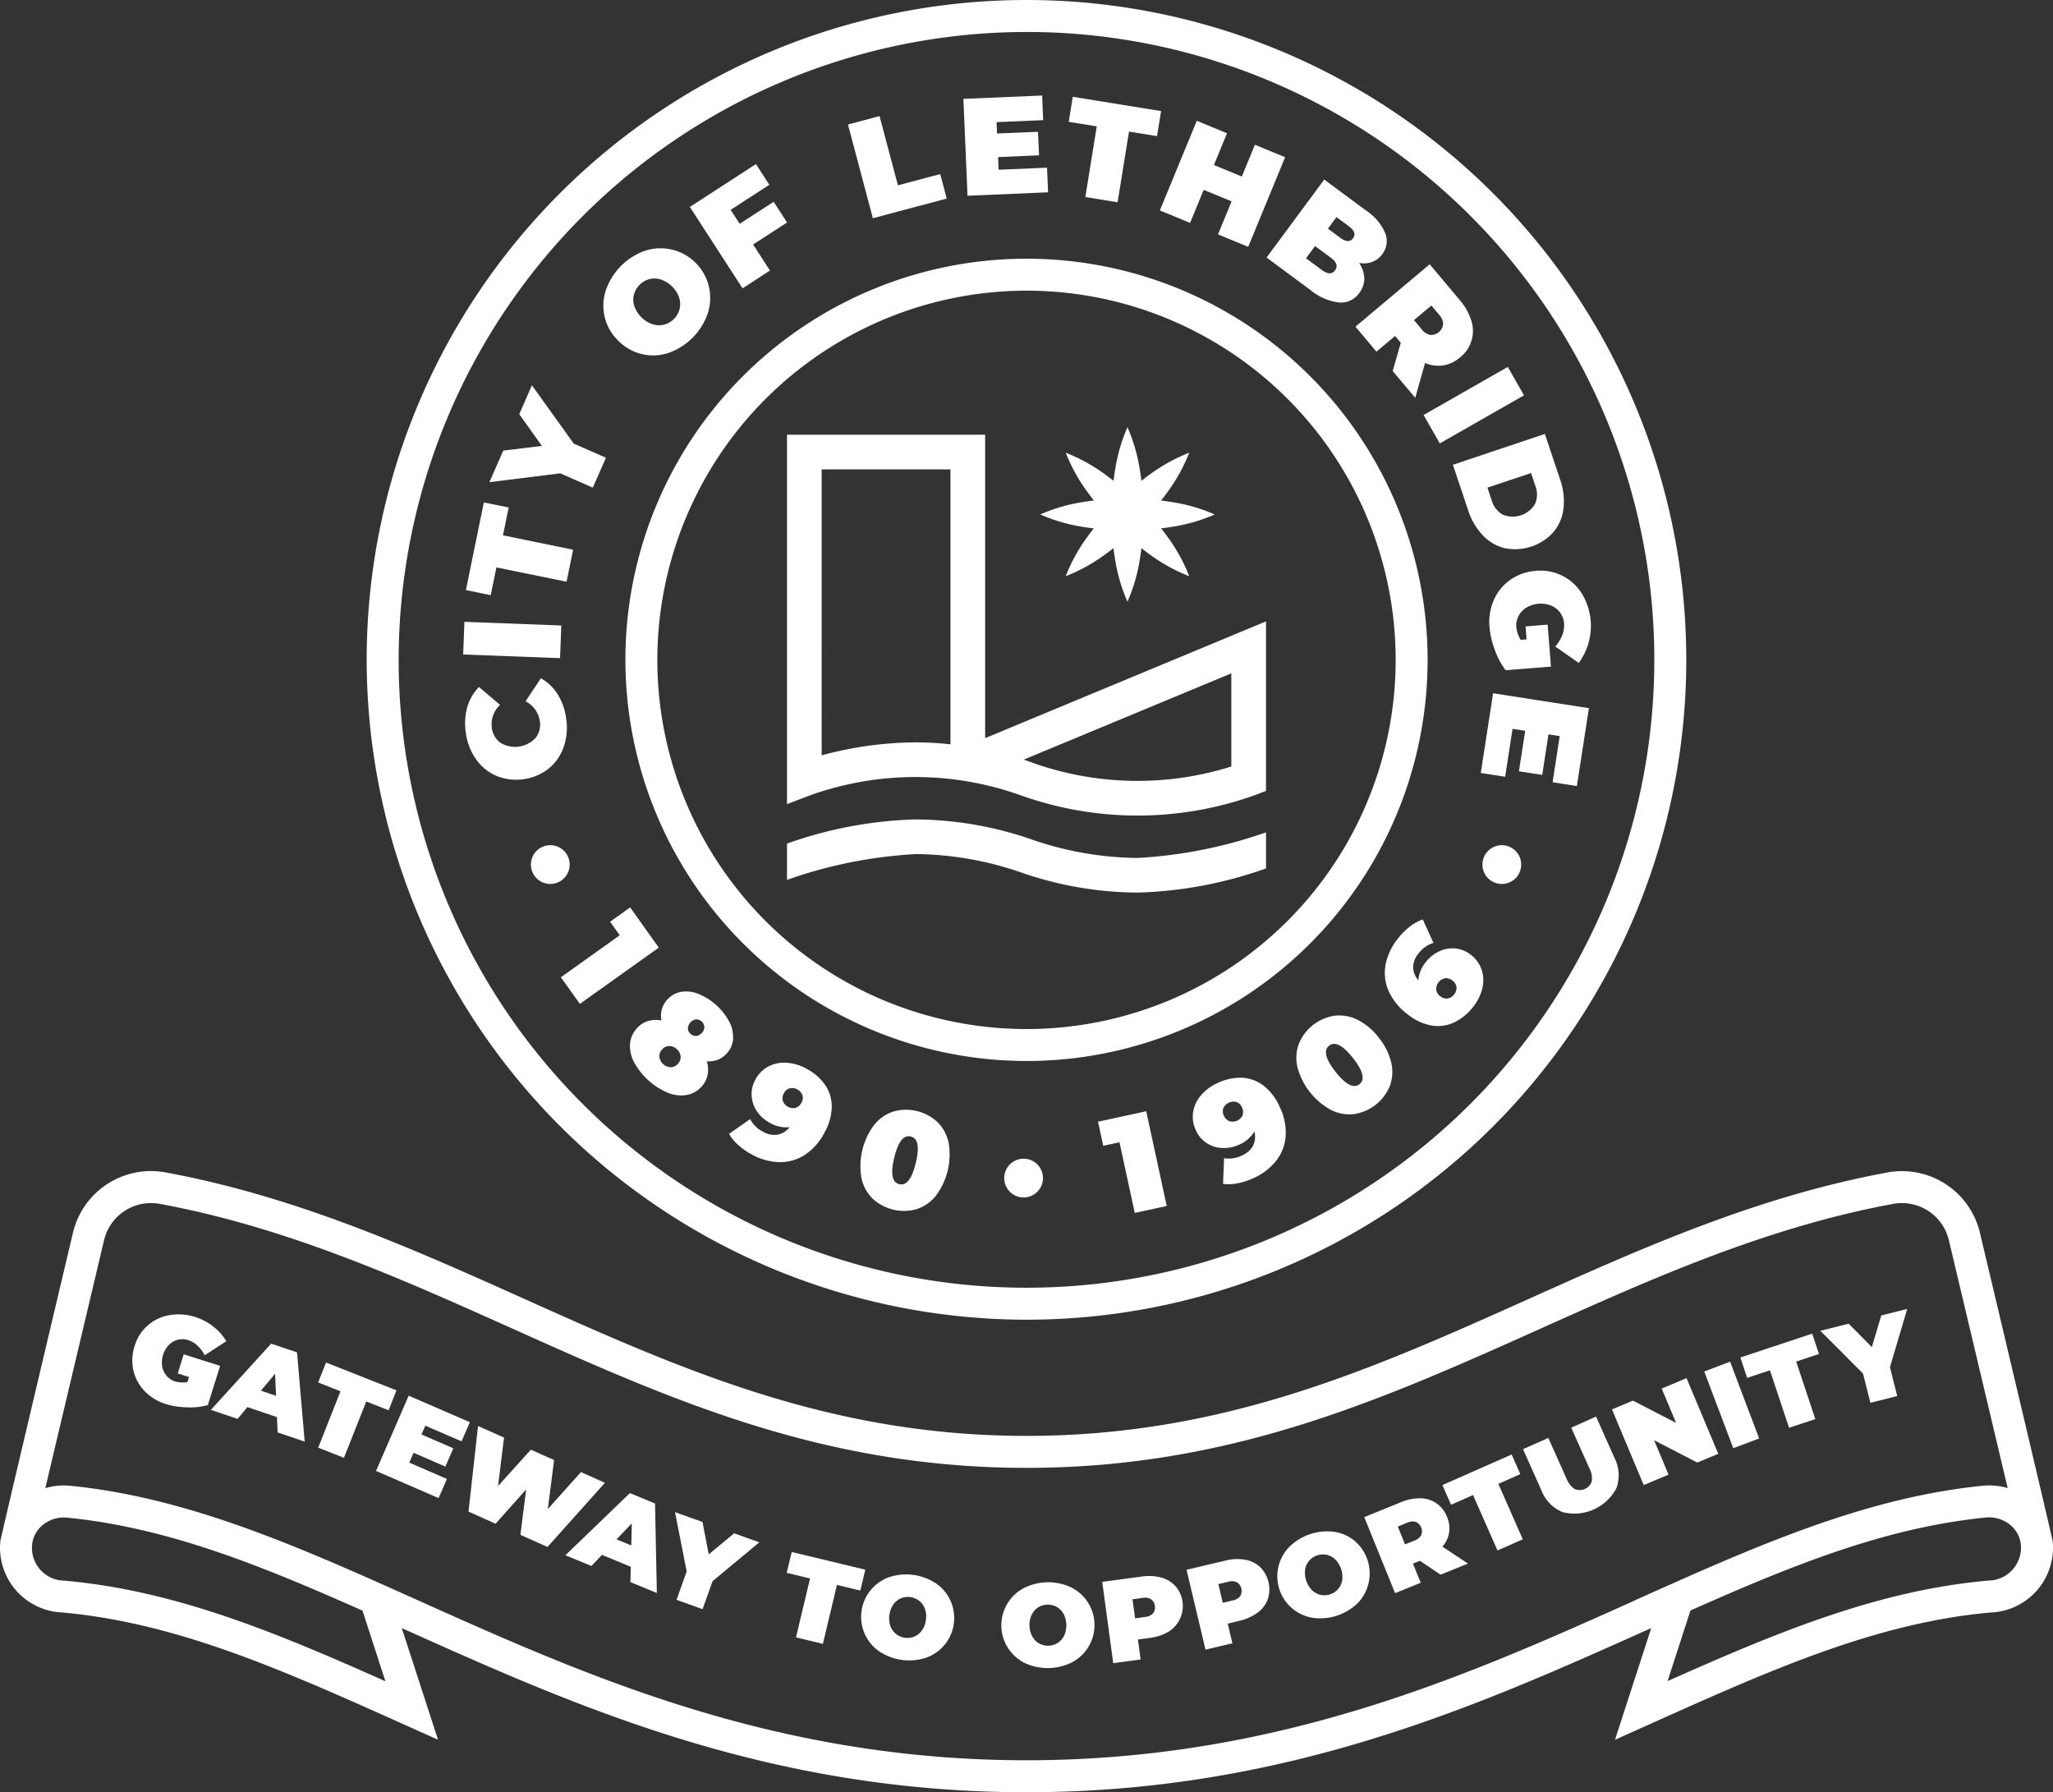
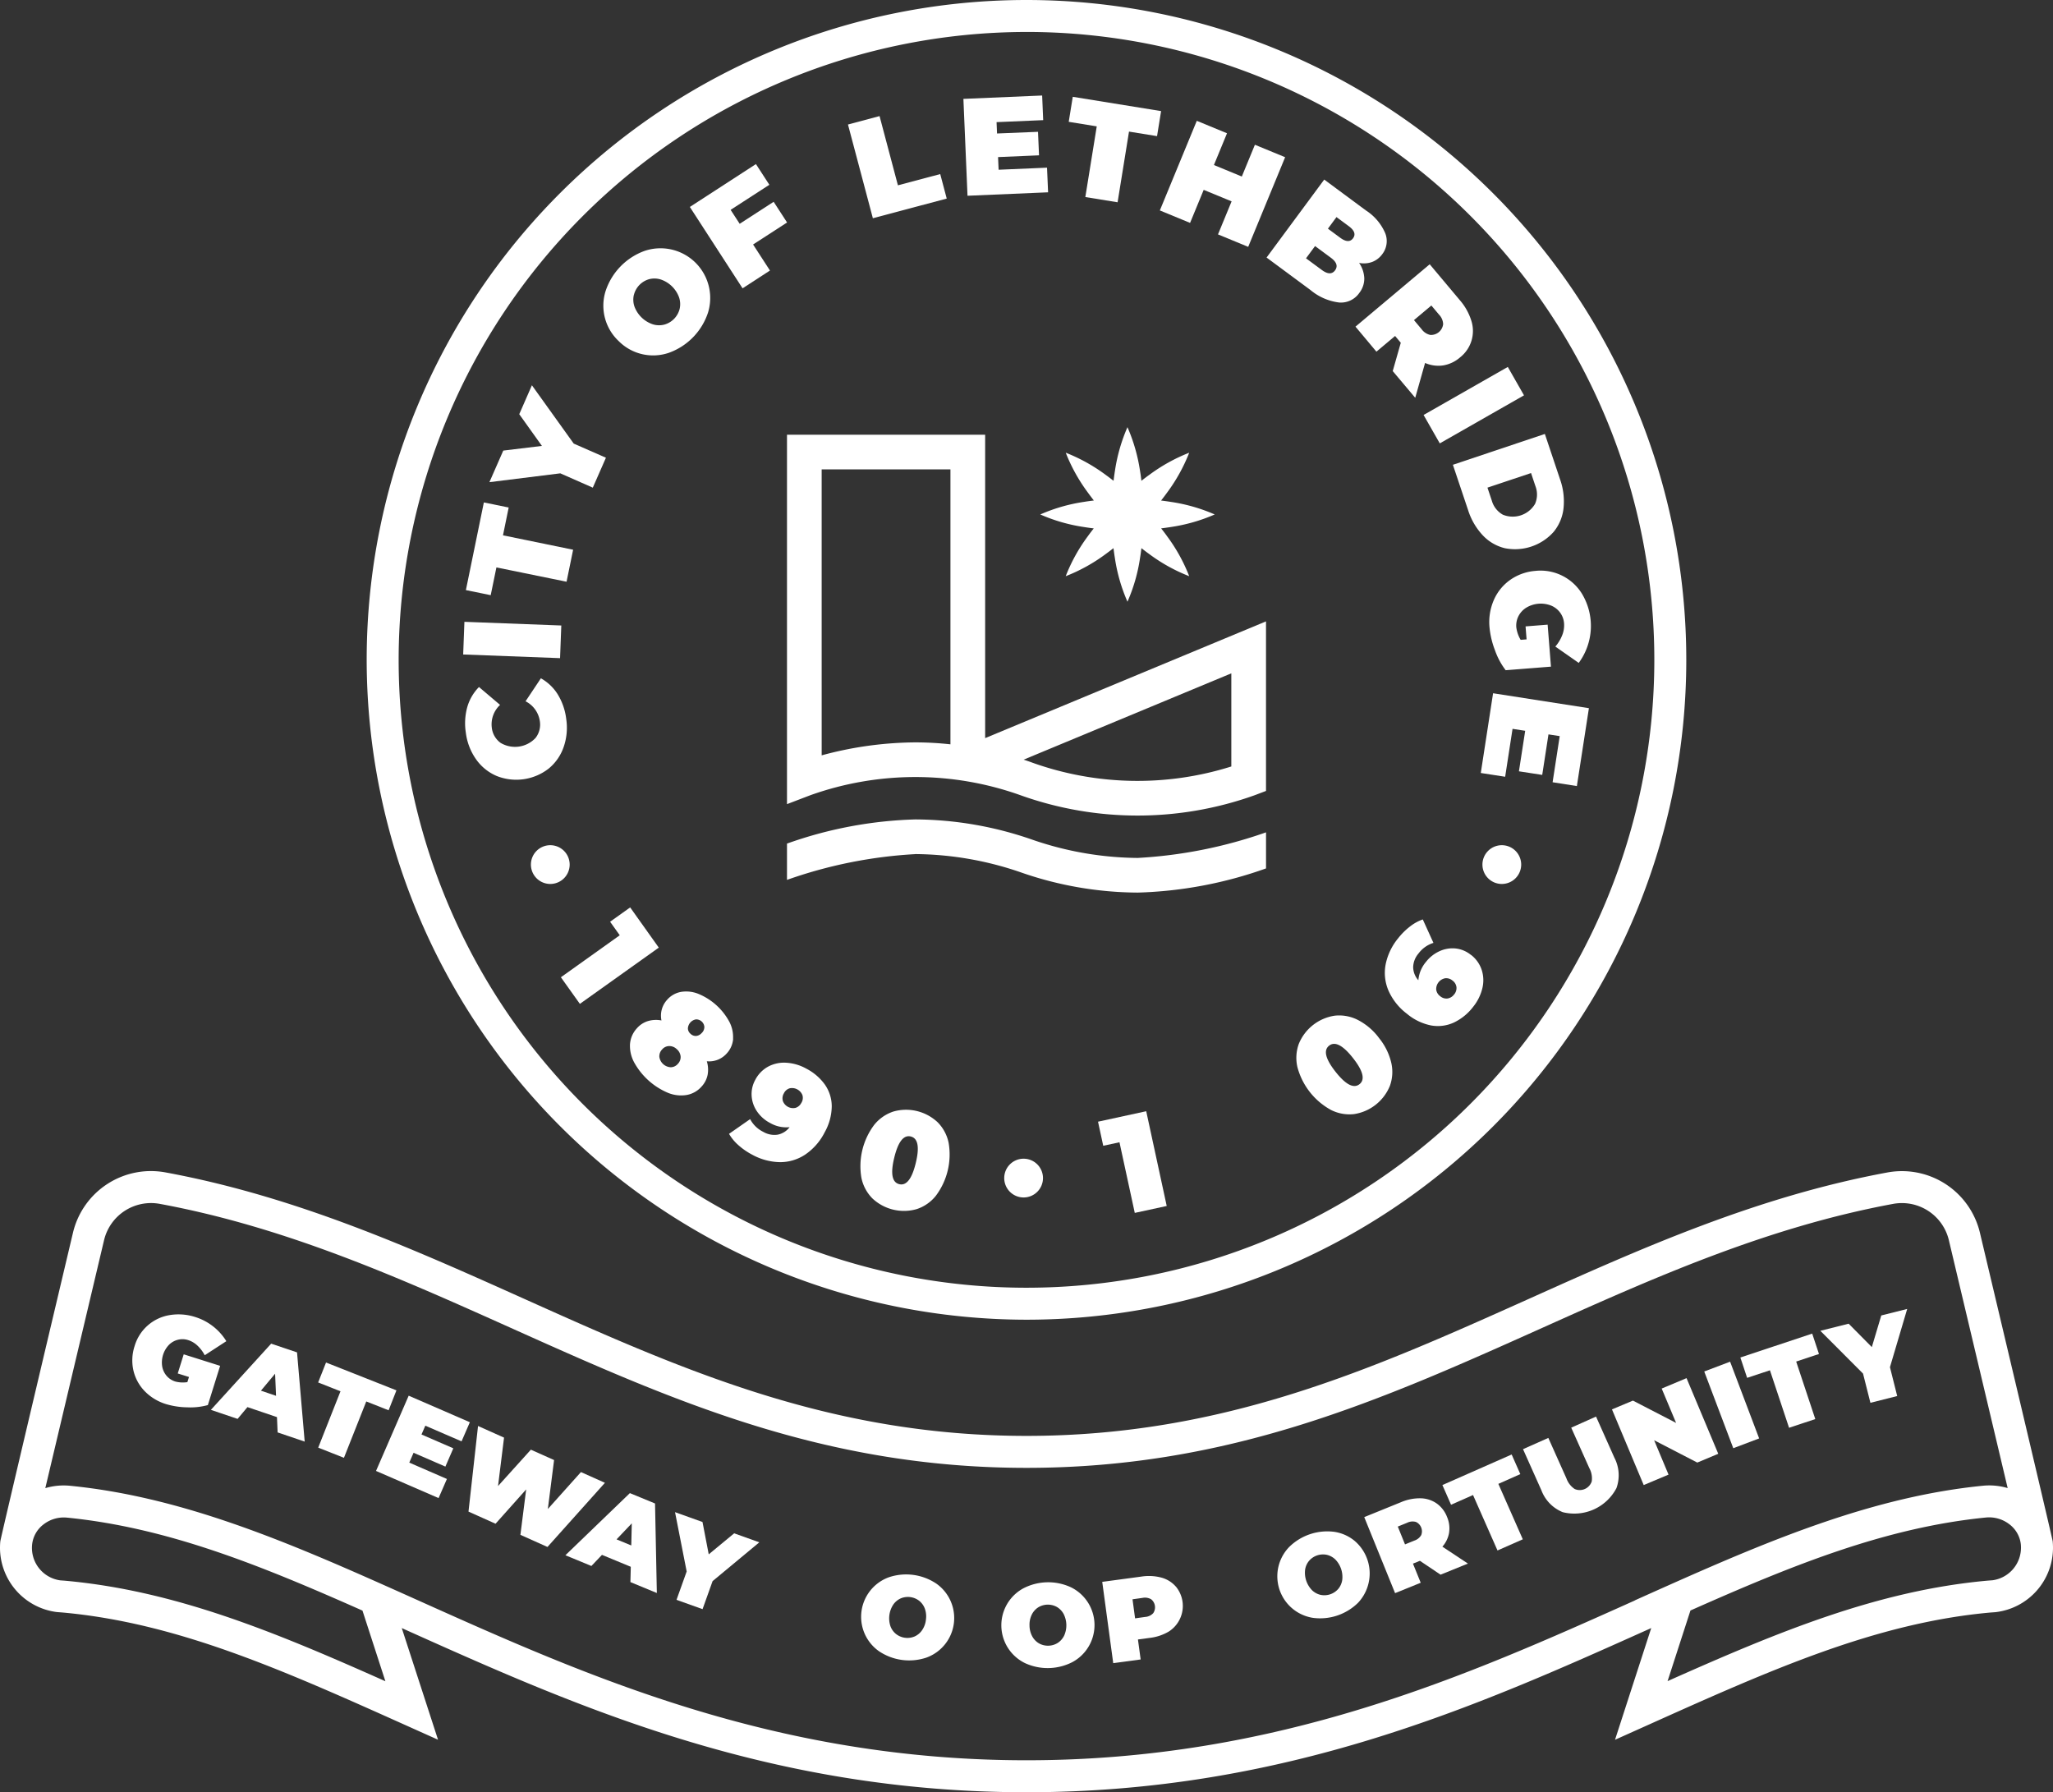
<svg xmlns="http://www.w3.org/2000/svg" id="lethbridge-crest-white" width="146" height="127.446" viewBox="0 0 146 127.446">
  <rect x="0" y="0" width="146" height="127.446" fill="#333333" stroke="none" />
  <g id="Group_13288" data-name="Group 13288">
-     <path id="Path_8698" data-name="Path 8698" d="M68.582,73.62A28.525,28.525,0,1,0,40.057,45.094,28.557,28.557,0,0,0,68.582,73.62m0-54.778A26.253,26.253,0,1,1,42.329,45.094,26.282,26.282,0,0,1,68.582,18.842" transform="translate(4.418 1.827)" fill="#fff" />
    <path id="Path_8699" data-name="Path 8699" d="M70.41,93.844A46.922,46.922,0,1,0,23.487,46.922,46.976,46.976,0,0,0,70.41,93.844m0-91.572A44.649,44.649,0,1,1,25.76,46.922,44.7,44.7,0,0,1,70.41,2.273" transform="translate(2.59)" fill="#fff" />
    <path id="Path_8700" data-name="Path 8700" d="M52.082,53.472a22.239,22.239,0,0,1,14.917,0,24.7,24.7,0,0,0,16.684,0l.791-.3V41.115L64.5,49.417V27.842H50.408V54.111Zm29.925-8.662v6.623a22.215,22.215,0,0,1-14.124-.261c-.037-.014-.263-.1-.645-.224ZM52.874,40.7V30.307h9.158V49.858a23.352,23.352,0,0,0-2.49-.139,25.9,25.9,0,0,0-6.667.923Z" transform="translate(5.559 3.071)" fill="#fff" />
    <path id="Path_8701" data-name="Path 8701" d="M59.541,54.945A23.49,23.49,0,0,1,67,56.232a25.568,25.568,0,0,0,8.342,1.452,29.539,29.539,0,0,0,9.133-1.719V53.4a32.854,32.854,0,0,1-9.133,1.82,23.462,23.462,0,0,1-7.457-1.288,25.6,25.6,0,0,0-8.343-1.451A29.542,29.542,0,0,0,50.408,54.2v2.58a32.712,32.712,0,0,1,9.132-1.832" transform="translate(5.559 5.788)" fill="#fff" />
    <path id="Path_8702" data-name="Path 8702" d="M66.626,33.564a12.093,12.093,0,0,0,3.1.894c.236.038.473.07.708.1-.147.187-.291.376-.431.571a12.119,12.119,0,0,0-1.563,2.827,12.126,12.126,0,0,0,2.828-1.563c.192-.14.382-.284.57-.431.029.236.061.472.1.708a12.125,12.125,0,0,0,.894,3.1,12.077,12.077,0,0,0,.893-3.1c.039-.236.071-.472.1-.708.187.147.376.291.571.431a12.1,12.1,0,0,0,2.827,1.563,12.118,12.118,0,0,0-1.563-2.827c-.14-.2-.285-.385-.433-.573.236-.03.474-.062.711-.1a12.217,12.217,0,0,0,3.1-.89,12.217,12.217,0,0,0-3.1-.89c-.238-.038-.476-.071-.714-.1.148-.189.293-.38.434-.575a12.212,12.212,0,0,0,1.565-2.825A12.254,12.254,0,0,0,74.4,30.739c-.2.141-.386.286-.576.434-.028-.238-.06-.476-.1-.714a12.278,12.278,0,0,0-.892-3.1,12.184,12.184,0,0,0-.89,3.1c-.038.238-.07.476-.1.714-.189-.148-.38-.293-.574-.434a12.285,12.285,0,0,0-2.826-1.565A12.213,12.213,0,0,0,70.01,32q.212.291.432.573c-.237.029-.474.061-.712.1a12.137,12.137,0,0,0-3.1.894" transform="translate(7.348 3.017)" fill="#fff" />
    <path id="Path_8703" data-name="Path 8703" d="M65.7,74.211a1.378,1.378,0,1,0,1.378,1.378A1.378,1.378,0,0,0,65.7,74.211" transform="translate(7.094 8.184)" fill="#fff" />
    <path id="Path_8704" data-name="Path 8704" d="M96.33,54.132a1.378,1.378,0,1,0,1.378,1.378,1.378,1.378,0,0,0-1.378-1.378" transform="translate(10.472 5.97)" fill="#fff" />
    <path id="Path_8705" data-name="Path 8705" d="M36.762,55.51a1.378,1.378,0,1,0-1.378,1.378,1.378,1.378,0,0,0,1.378-1.378" transform="translate(3.75 5.97)" fill="#fff" />
    <path id="Path_8706" data-name="Path 8706" d="M36.98,46.313a4.332,4.332,0,0,0-.6-1.725,3.316,3.316,0,0,0-1.2-1.145L34.09,45.078a1.882,1.882,0,0,1,1.011,1.38,1.545,1.545,0,0,1-.3,1.226,2,2,0,0,1-2.487.35,1.543,1.543,0,0,1-.627-1.1,1.887,1.887,0,0,1,.591-1.6l-1.5-1.271a3.341,3.341,0,0,0-.834,1.431,4.341,4.341,0,0,0-.1,1.824,4.173,4.173,0,0,0,.728,1.886,3.423,3.423,0,0,0,1.459,1.182,3.75,3.75,0,0,0,3.7-.521A3.413,3.413,0,0,0,36.8,48.327a4.179,4.179,0,0,0,.179-2.014" transform="translate(3.285 4.791)" fill="#fff" />
    <rect id="Rectangle_72" data-name="Rectangle 72" width="2.324" height="6.895" transform="translate(32.939 46.54) rotate(-87.831)" fill="#fff" />
    <path id="Path_8707" data-name="Path 8707" d="M32.012,36.8,37,37.818l.467-2.276-4.988-1.024.405-1.977-1.765-.362-1.278,6.233,1.765.362Z" transform="translate(3.291 3.549)" fill="#fff" />
    <path id="Path_8708" data-name="Path 8708" d="M38.7,31.956l.934-2.128-2.291-1.006L34.37,24.676l-.9,2.056,1.612,2.256-2.748.332-.986,2.246,5.041-.628Z" transform="translate(3.457 2.721)" fill="#fff" />
    <path id="Path_8709" data-name="Path 8709" d="M39.739,22.505a3.456,3.456,0,0,0,3.573.827,4.55,4.55,0,0,0,2.782-2.872,3.535,3.535,0,0,0-4.514-4.372A4.55,4.55,0,0,0,38.8,18.961a3.453,3.453,0,0,0,.94,3.544m1.077-3.284A1.553,1.553,0,0,1,41.9,18.1a1.515,1.515,0,0,1,.819.018,2.1,2.1,0,0,1,1.309,1.268,1.516,1.516,0,0,1,.046.817,1.554,1.554,0,0,1-1.09,1.126,1.511,1.511,0,0,1-.818-.019,2.108,2.108,0,0,1-1.31-1.268,1.5,1.5,0,0,1-.043-.817" transform="translate(4.262 1.753)" fill="#fff" />
    <path id="Path_8710" data-name="Path 8710" d="M49.883,18.078l-1.2-1.851L51.1,14.662l-.955-1.471L47.73,14.755l-.644-.991,2.754-1.783-.954-1.472-4.7,3.048,3.749,5.787Z" transform="translate(4.873 1.159)" fill="#fff" />
    <path id="Path_8711" data-name="Path 8711" d="M61.337,13.3l-.462-1.742-3.009.8L56.56,7.435l-2.246.6,1.77,6.664Z" transform="translate(5.99 0.82)" fill="#fff" />
    <path id="Path_8712" data-name="Path 8712" d="M64.212,11.395l-.039-.9,2.913-.125-.072-1.672L64.1,8.817l-.034-.807,3.316-.142-.074-1.751-5.6.239L62,13.245,67.731,13l-.076-1.752Z" transform="translate(6.805 0.675)" fill="#fff" />
    <path id="Path_8713" data-name="Path 8713" d="M71.929,13.7l.812-5.026,1.994.322.288-1.78L68.742,6.2l-.288,1.779,1.993.323-.812,5.026Z" transform="translate(7.549 0.684)" fill="#fff" />
    <path id="Path_8714" data-name="Path 8714" d="M79.393,13.466l-.968,2.349,2.148.886L83.2,10.326l-2.15-.885L80.12,11.7l-1.984-.818.93-2.258-2.148-.886L74.29,14.111l2.15.886.968-2.349Z" transform="translate(8.193 0.853)" fill="#fff" />
    <path id="Path_8715" data-name="Path 8715" d="M84.248,19.354a3.916,3.916,0,0,0,2.038.888,1.589,1.589,0,0,0,1.437-.684,1.653,1.653,0,0,0,.352-1.038,2.065,2.065,0,0,0-.369-1.093,1.738,1.738,0,0,0,.943-.074,1.6,1.6,0,0,0,.709-.554,1.526,1.526,0,0,0,.212-1.472,3.631,3.631,0,0,0-1.382-1.634L85.226,11.5l-4.1,5.545Zm1.85-5.186.872.645q.61.45.305.862t-.914-.039l-.872-.644Zm-.4,2.891q.618.456.3.893t-.94-.021L83.931,17.1l.644-.872Z" transform="translate(8.947 1.269)" fill="#fff" />
    <path id="Path_8716" data-name="Path 8716" d="M88.311,23.14l1.328-1.116.405.483-.573,2.013,1.6,1.9.7-2.477a2.363,2.363,0,0,0,1.291.174,2.44,2.44,0,0,0,1.2-.573,2.389,2.389,0,0,0,.8-2.6,4.088,4.088,0,0,0-.83-1.478L92.1,16.925l-5.278,4.436Zm3.907-3.283.544.648a1.028,1.028,0,0,1,.294.679.869.869,0,0,1-.912.766,1.026,1.026,0,0,1-.618-.406l-.545-.648Z" transform="translate(9.574 1.867)" fill="#fff" />
    <rect id="Rectangle_73" data-name="Rectangle 73" width="6.895" height="2.325" transform="translate(101.239 29.509) rotate(-29.703)" fill="#fff" />
    <path id="Path_8717" data-name="Path 8717" d="M94.141,33.207A4.684,4.684,0,0,0,95.184,35a3.178,3.178,0,0,0,1.57.917,3.678,3.678,0,0,0,3.474-1.165,3.184,3.184,0,0,0,.7-1.679,4.693,4.693,0,0,0-.25-2.062L99.6,27.793,93.06,29.986Zm4.477-2.634.31.925a1.659,1.659,0,0,1-.026,1.27,1.846,1.846,0,0,1-2.288.767,1.66,1.66,0,0,1-.786-1l-.31-.924Z" transform="translate(10.263 3.065)" fill="#fff" />
    <path id="Path_8718" data-name="Path 8718" d="M94.847,50.07l1.733.268.525-3.407.9.139-.446,2.881,1.657.255.444-2.881.8.123-.506,3.28L101.68,51l.856-5.538L95.721,44.4Z" transform="translate(10.46 4.897)" fill="#fff" />
    <path id="Path_8719" data-name="Path 8719" d="M40.853,58.117l-1.427,1.018.686.963-4.186,2.986,1.35,1.892,5.612-4Z" transform="translate(3.962 6.409)" fill="#fff" />
    <path id="Path_8720" data-name="Path 8720" d="M47.682,66.857a2.323,2.323,0,0,0-.266-1.206,4.4,4.4,0,0,0-2.205-1.983,2.316,2.316,0,0,0-1.227-.138,1.719,1.719,0,0,0-.993.565,1.671,1.671,0,0,0-.4,1.466,2.041,2.041,0,0,0-.96.044,1.713,1.713,0,0,0-.788.515,1.853,1.853,0,0,0-.489,1.125,2.454,2.454,0,0,0,.3,1.306,4.928,4.928,0,0,0,2.394,2.154,2.458,2.458,0,0,0,1.33.157,1.845,1.845,0,0,0,1.066-.6,1.728,1.728,0,0,0,.431-.839,2.033,2.033,0,0,0-.058-.959,1.67,1.67,0,0,0,1.415-.556,1.718,1.718,0,0,0,.457-1.046m-3.927,1.781a.68.68,0,0,1-.506.246.86.86,0,0,1-.814-.731.689.689,0,0,1,.192-.531.676.676,0,0,1,.506-.245.762.762,0,0,1,.538.219.77.77,0,0,1,.275.512.679.679,0,0,1-.192.53m1.7-2.2a.6.6,0,0,1-.4.22.528.528,0,0,1-.4-.15.519.519,0,0,1-.19-.383.689.689,0,0,1,.578-.645.584.584,0,0,1,.593.534.6.6,0,0,1-.175.424" transform="translate(4.449 7.003)" fill="#fff" />
    <path id="Path_8721" data-name="Path 8721" d="M52.156,68.465a3.335,3.335,0,0,0-1.392-.4,2.4,2.4,0,0,0-1.288.276,2.249,2.249,0,0,0-.92.951,2.074,2.074,0,0,0-.25,1.171,2.2,2.2,0,0,0,.4,1.093,2.532,2.532,0,0,0,.907.791,2.3,2.3,0,0,0,1.39.3,1.406,1.406,0,0,1-.855.534,1.565,1.565,0,0,1-1.016-.2,2.1,2.1,0,0,1-.936-.906l-1.5,1.046a3.186,3.186,0,0,0,.66.8,4.845,4.845,0,0,0,.978.678,4.247,4.247,0,0,0,1.984.535,3.207,3.207,0,0,0,1.8-.542A4.187,4.187,0,0,0,53.5,73.006a3.845,3.845,0,0,0,.5-1.84,2.71,2.71,0,0,0-.49-1.55,3.724,3.724,0,0,0-1.358-1.151m-.31,2.443a.692.692,0,0,1-.415.365.777.777,0,0,1-.9-.479.685.685,0,0,1,.067-.55.677.677,0,0,1,.413-.361.8.8,0,0,1,.906.479.67.67,0,0,1-.066.545" transform="translate(5.15 7.506)" fill="#fff" />
    <path id="Path_8722" data-name="Path 8722" d="M60.606,71.967a3.283,3.283,0,0,0-3.15-.763,2.917,2.917,0,0,0-1.363.947,4.9,4.9,0,0,0-.91,3.763,2.91,2.91,0,0,0,.781,1.466,3.279,3.279,0,0,0,3.15.762,2.9,2.9,0,0,0,1.363-.947,4.894,4.894,0,0,0,.91-3.762,2.906,2.906,0,0,0-.781-1.466m-1.556,2.891q-.41,1.7-1.177,1.509t-.355-1.879q.41-1.7,1.177-1.51t.355,1.88" transform="translate(6.076 7.838)" fill="#fff" />
    <path id="Path_8723" data-name="Path 8723" d="M70.33,71.914l.371,1.713,1.155-.25L72.944,78.4l2.272-.492-1.458-6.738Z" transform="translate(7.756 7.849)" fill="#fff" />
-     <path id="Path_8724" data-name="Path 8724" d="M81.416,69.576a2.72,2.72,0,0,0-1.531-.55,3.741,3.741,0,0,0-1.738.383,3.336,3.336,0,0,0-1.162.866,2.382,2.382,0,0,0-.56,1.192,2.224,2.224,0,0,0,.2,1.308,2.079,2.079,0,0,0,.781.909,2.193,2.193,0,0,0,1.114.34,2.54,2.54,0,0,0,1.179-.242,2.32,2.32,0,0,0,1.08-.925,1.415,1.415,0,0,1-.093,1,1.57,1.57,0,0,1-.772.689,2.094,2.094,0,0,1-1.289.2l-.074,1.826a3.154,3.154,0,0,0,1.035-.04,4.806,4.806,0,0,0,1.131-.368,4.242,4.242,0,0,0,1.628-1.255,3.207,3.207,0,0,0,.661-1.762,4.176,4.176,0,0,0-.43-2.058,3.84,3.84,0,0,0-1.159-1.514m-1.474,2.112a.778.778,0,0,1-.929.431.689.689,0,0,1-.4-.385.676.676,0,0,1-.038-.548.795.795,0,0,1,.929-.431.671.671,0,0,1,.394.382.684.684,0,0,1,.039.552" transform="translate(8.426 7.612)" fill="#fff" />
    <path id="Path_8725" data-name="Path 8725" d="M88.9,66.624a4.368,4.368,0,0,0-1.509-1.276,2.918,2.918,0,0,0-1.634-.294,3.277,3.277,0,0,0-2.548,2,2.907,2.907,0,0,0-.1,1.658A4.9,4.9,0,0,0,85.5,71.758a2.913,2.913,0,0,0,1.633.294,3.281,3.281,0,0,0,2.548-2,2.9,2.9,0,0,0,.1-1.657,4.342,4.342,0,0,0-.883-1.769m-1.378,3.3q-.62.486-1.7-.884t-.457-1.857q.62-.488,1.7.884t.457,1.858" transform="translate(9.158 7.172)" fill="#fff" />
    <path id="Path_8726" data-name="Path 8726" d="M94.825,61.411a2.074,2.074,0,0,0-1.1-.46,2.211,2.211,0,0,0-1.148.2,2.561,2.561,0,0,0-.944.748,2.315,2.315,0,0,0-.548,1.312,1.422,1.422,0,0,1-.369-.939,1.568,1.568,0,0,1,.379-.963,2.109,2.109,0,0,1,1.063-.755L91.4,58.887a3.185,3.185,0,0,0-.906.5,4.753,4.753,0,0,0-.846.838,4.245,4.245,0,0,0-.888,1.852,3.2,3.2,0,0,0,.2,1.87,4.176,4.176,0,0,0,1.309,1.645,3.847,3.847,0,0,0,1.716.832,2.724,2.724,0,0,0,1.614-.2A3.748,3.748,0,0,0,94.983,65.1a3.354,3.354,0,0,0,.648-1.3,2.384,2.384,0,0,0-.039-1.317,2.227,2.227,0,0,0-.767-1.079m-1.2,2.819a.714.714,0,0,1-.464.285.674.674,0,0,1-.524-.163.689.689,0,0,1-.283-.475.781.781,0,0,1,.636-.8.689.689,0,0,1,.527.167.669.669,0,0,1,.279.473.708.708,0,0,1-.171.517" transform="translate(9.782 6.494)" fill="#fff" />
    <path id="Path_8727" data-name="Path 8727" d="M98.714,36.562a3.6,3.6,0,0,0-1.813.627,3.421,3.421,0,0,0-1.18,1.432,3.931,3.931,0,0,0-.314,1.957,6.1,6.1,0,0,0,.384,1.619,5.114,5.114,0,0,0,.766,1.431l3.22-.254-.236-2.986-1.57.124.073.923-.422.033a2.316,2.316,0,0,1-.309-.884,1.48,1.48,0,0,1,.159-.813,1.533,1.533,0,0,1,.565-.6,2.006,2.006,0,0,1,1.742-.143,1.5,1.5,0,0,1,.647.5,1.465,1.465,0,0,1,.283.768,1.9,1.9,0,0,1-.135.85,2.8,2.8,0,0,1-.485.8l1.663,1.162a4.43,4.43,0,0,0,.234-4.91,3.458,3.458,0,0,0-3.272-1.638" transform="translate(10.52 4.031)" fill="#fff" />
    <path id="Path_8728" data-name="Path 8728" d="M145.978,101.331c-.027-.26-5.171-21.926-5.171-21.926a5.7,5.7,0,0,0-6.6-4.3c-9.283,1.716-17.5,5.4-25.445,8.969C97.573,89.092,87.005,93.834,73,93.834s-24.573-4.742-35.76-9.763c-7.947-3.566-16.165-7.253-25.452-8.97a5.7,5.7,0,0,0-6.6,4.292S.049,101.071.023,101.331a4.491,4.491,0,0,0-.023.457,4.615,4.615,0,0,0,4.041,4.573l.4.031c8.191.741,15.691,4.106,24.374,8l2.336,1.048L28.572,107.5c.081.036.159.071.239.108C40.894,113.029,54.588,119.174,73,119.174s32.106-6.145,44.189-11.567l.239-.108-2.575,7.944,2.336-1.048c8.684-3.9,16.182-7.262,24.353-8l.36-.026.057-.007A4.615,4.615,0,0,0,146,101.788c0-.153-.008-.308-.022-.457m-141.356,2.8-.328-.023a2.33,2.33,0,0,1-2.01-2.548,2.07,2.07,0,0,1,.811-1.431,2.347,2.347,0,0,1,1.661-.484c7.179.712,13.787,3.4,21.022,6.613l1.629,5.023c-7.9-3.523-14.958-6.441-22.785-7.149m111.637,1.407C104.384,110.862,90.926,116.9,73,116.9s-31.383-6.039-43.259-11.367c-.869-.39-1.725-.774-2.576-1.152-7.32-3.258-14.525-6.244-22.185-7a4.585,4.585,0,0,0-1.758.168L7.4,79.917a3.433,3.433,0,0,1,3.975-2.58c9.018,1.667,17.108,5.3,24.934,8.809,11.416,5.123,22.2,9.961,36.692,9.961s25.276-4.839,36.692-9.961c7.823-3.511,15.913-7.14,24.927-8.808a3.434,3.434,0,0,1,3.977,2.589l4.18,17.619a4.582,4.582,0,0,0-1.756-.168c-7.661.758-14.864,3.745-22.185,7h0q-1.274.568-2.575,1.152M141.7,104.1l-.346.026c-7.81.706-14.862,3.624-22.764,7.147l1.627-5.023c7.235-3.21,13.843-5.9,21.022-6.613a2.35,2.35,0,0,1,1.662.484,2.072,2.072,0,0,1,.812,1.431c.007.076.01.154.01.233A2.339,2.339,0,0,1,141.7,104.1" transform="translate(0 8.272)" fill="#fff" />
    <path id="Path_8729" data-name="Path 8729" d="M17.794,86.056l-4.287,4.708,1.9.642.7-.838,2.1.712.046,1.088,1.925.653-.544-6.344ZM17.067,89.4l1.007-1.207.067,1.571Z" transform="translate(1.49 9.491)" fill="#fff" />
    <path id="Path_8730" data-name="Path 8730" d="M25.946,89.244l-5.007-1.98-.561,1.418,1.589.628-1.584,4.007,1.83.723L23.8,90.033l1.589.628Z" transform="translate(2.247 9.624)" fill="#fff" />
    <path id="Path_8731" data-name="Path 8731" d="M30.168,92.637l.59-1.361-4.35-1.887L24.085,94.74l4.449,1.931.592-1.36L26.45,94.148l.305-.7,2.263.983.564-1.3-2.263-.983.272-.626Z" transform="translate(2.656 9.858)" fill="#fff" />
    <path id="Path_8732" data-name="Path 8732" d="M38.005,94.607l-2.354,2.627.444-3.482-1.651-.738L32.109,95.6l.427-3.443-1.849-.827-.679,6.088,1.924.862,2.178-2.44L33.7,99.07l1.925.862,4.086-4.562Z" transform="translate(3.309 10.072)" fill="#fff" />
    <path id="Path_8733" data-name="Path 8733" d="M40.8,95.629l-4.585,4.418,1.849.764.751-.791,2.05.847-.027,1.089,1.88.776-.129-6.366Zm.1,3.722-1.047-.433,1.083-1.139Z" transform="translate(3.994 10.546)" fill="#fff" />
    <path id="Path_8734" data-name="Path 8734" d="M45.634,99.848l-.443-2.3-1.954-.7.828,4.218-.722,2.017,1.852.662.713-1.993,3.324-2.759-1.79-.64Z" transform="translate(4.768 10.681)" fill="#fff" />
-     <path id="Path_8735" data-name="Path 8735" d="M50.744,99.4l-.355,1.483,1.661.4-1,4.19,1.912.459,1-4.19,1.663.4.355-1.483Z" transform="translate(5.557 10.962)" fill="#fff" />
    <path id="Path_8736" data-name="Path 8736" d="M60.5,101.489a3.857,3.857,0,0,0-3.353-.457,2.991,2.991,0,0,0-.719,5.268,3.846,3.846,0,0,0,3.353.457,2.991,2.991,0,0,0,.719-5.268m-.739,2.583a1.622,1.622,0,0,1-.279.741,1.277,1.277,0,0,1-.534.44,1.314,1.314,0,0,1-1.313-.18,1.276,1.276,0,0,1-.4-.566,1.781,1.781,0,0,1,.208-1.528,1.29,1.29,0,0,1,.535-.441,1.314,1.314,0,0,1,1.313.18,1.29,1.29,0,0,1,.4.567,1.634,1.634,0,0,1,.069.787" transform="translate(6.085 11.12)" fill="#fff" />
    <path id="Path_8737" data-name="Path 8737" d="M69.078,101.692a3.842,3.842,0,0,0-3.383.081,2.99,2.99,0,0,0,.125,5.315,3.847,3.847,0,0,0,3.383-.08,2.991,2.991,0,0,0-.125-5.316m-.477,3.442a1.291,1.291,0,0,1-.459.52,1.313,1.313,0,0,1-1.325.032,1.286,1.286,0,0,1-.483-.5,1.625,1.625,0,0,1-.194-.767,1.608,1.608,0,0,1,.158-.774,1.286,1.286,0,0,1,.459-.521,1.317,1.317,0,0,1,1.325-.031,1.293,1.293,0,0,1,.483.5,1.785,1.785,0,0,1,.037,1.541" transform="translate(7.075 11.176)" fill="#fff" />
    <path id="Path_8738" data-name="Path 8738" d="M75.833,101.689a2.077,2.077,0,0,0-1.019-.636,3.453,3.453,0,0,0-1.431-.074l-2.783.375.782,5.781,1.95-.263-.193-1.421.835-.112a3.445,3.445,0,0,0,1.36-.453,2.162,2.162,0,0,0,.5-3.2m-1.618,1.905a.869.869,0,0,1-.571.258l-.709.1-.183-1.355.709-.1a.875.875,0,0,1,.62.1.735.735,0,0,1,.134,1" transform="translate(7.786 11.132)" fill="#fff" />
-     <path id="Path_8739" data-name="Path 8739" d="M81.246,100.434A2.077,2.077,0,0,0,80.17,99.9a3.459,3.459,0,0,0-1.432.067L76,100.616l1.347,5.677,1.914-.454-.332-1.395.821-.2a3.46,3.46,0,0,0,1.308-.584,2.086,2.086,0,0,0,.724-.96,2.253,2.253,0,0,0-.541-2.271m-1.421,2.055a.87.87,0,0,1-.543.313l-.7.165-.315-1.33.7-.165a.883.883,0,0,1,.625.036.737.737,0,0,1,.233.981" transform="translate(8.382 11.012)" fill="#fff" />
    <path id="Path_8740" data-name="Path 8740" d="M87.331,98.771a2.952,2.952,0,0,0-1.459-.658,3.858,3.858,0,0,0-3.21,1.073,2.992,2.992,0,0,0,1.685,5.043,3.845,3.845,0,0,0,3.21-1.073,3.043,3.043,0,0,0-.227-4.385m-.9,2.771a1.285,1.285,0,0,1-.285.632,1.313,1.313,0,0,1-1.257.42,1.291,1.291,0,0,1-.608-.333,1.788,1.788,0,0,1-.489-1.462,1.273,1.273,0,0,1,.286-.631,1.312,1.312,0,0,1,1.257-.421,1.293,1.293,0,0,1,.607.333,1.782,1.782,0,0,1,.489,1.462" transform="translate(9.023 10.816)" fill="#fff" />
    <path id="Path_8741" data-name="Path 8741" d="M93.417,98.4a2.06,2.06,0,0,0-.148-1.119,2.092,2.092,0,0,0-.741-.958,2.068,2.068,0,0,0-1.145-.363,3.428,3.428,0,0,0-1.4.283l-2.6,1.056,2.193,5.406,1.823-.739-.552-1.36.494-.2,1.47.986,1.946-.789L92.94,99.4a1.993,1.993,0,0,0,.477-.994m-1.981.17a.88.88,0,0,1-.489.392l-.665.27-.514-1.267.665-.27a.879.879,0,0,1,.623-.06.736.736,0,0,1,.38.935" transform="translate(9.636 10.583)" fill="#fff" />
    <path id="Path_8742" data-name="Path 8742" d="M97.929,94.55l-.616-1.395-4.925,2.173.615,1.4,1.563-.691,1.74,3.943,1.8-.794-1.739-3.942Z" transform="translate(10.189 10.274)" fill="#fff" />
    <path id="Path_8743" data-name="Path 8743" d="M102.744,90.726l-1.765.789,1.287,2.876a1.513,1.513,0,0,1,.172.946.9.9,0,0,1-1.21.542,1.517,1.517,0,0,1-.59-.759l-1.287-2.876-1.8.8,1.31,2.93a2.7,2.7,0,0,0,1.514,1.55,3.383,3.383,0,0,0,3.82-1.709,2.7,2.7,0,0,0-.145-2.162Z" transform="translate(10.759 10.006)" fill="#fff" />
    <path id="Path_8744" data-name="Path 8744" d="M106.785,89.006l1.025,2.444-3.07-1.587-1.491.625,2.257,5.38,1.766-.742-1.024-2.444,3.069,1.587,1.491-.625-2.256-5.379Z" transform="translate(11.387 9.734)" fill="#fff" />
    <rect id="Rectangle_74" data-name="Rectangle 74" width="1.967" height="5.834" transform="translate(121.198 97.526) rotate(-20.728)" fill="#fff" />
    <path id="Path_8745" data-name="Path 8745" d="M116.581,85.412l-5.108,1.7.481,1.447,1.622-.538,1.36,4.089,1.865-.621L115.442,87.4l1.621-.538Z" transform="translate(12.294 9.42)" fill="#fff" />
    <path id="Path_8746" data-name="Path 8746" d="M122.772,83.834l-1.843.463-.672,2.249-1.648-1.664-2.013.506,3.036,3.043.524,2.077,1.906-.481-.516-2.053Z" transform="translate(12.859 9.245)" fill="#fff" />
    <path id="Path_8747" data-name="Path 8747" d="M12.131,87.023l-.425,1.361.8.25L12.391,89a2.115,2.115,0,0,1-.846-.04,1.332,1.332,0,0,1-.63-.407,1.4,1.4,0,0,1-.316-.677,1.825,1.825,0,0,1,.467-1.512,1.368,1.368,0,0,1,.64-.374,1.316,1.316,0,0,1,.741.021,1.713,1.713,0,0,1,.669.4,2.574,2.574,0,0,1,.509.677l1.537-1a3.995,3.995,0,0,0-2.193-1.712,3.861,3.861,0,0,0-1.852-.14,3.119,3.119,0,0,0-2.478,2.2,3.255,3.255,0,0,0-.085,1.734,3.121,3.121,0,0,0,.806,1.476,3.562,3.562,0,0,0,1.538.924,5.548,5.548,0,0,0,1.489.222,4.626,4.626,0,0,0,1.461-.161l.872-2.79Z" transform="translate(0.934 9.283)" fill="#fff" />
  </g>
</svg>